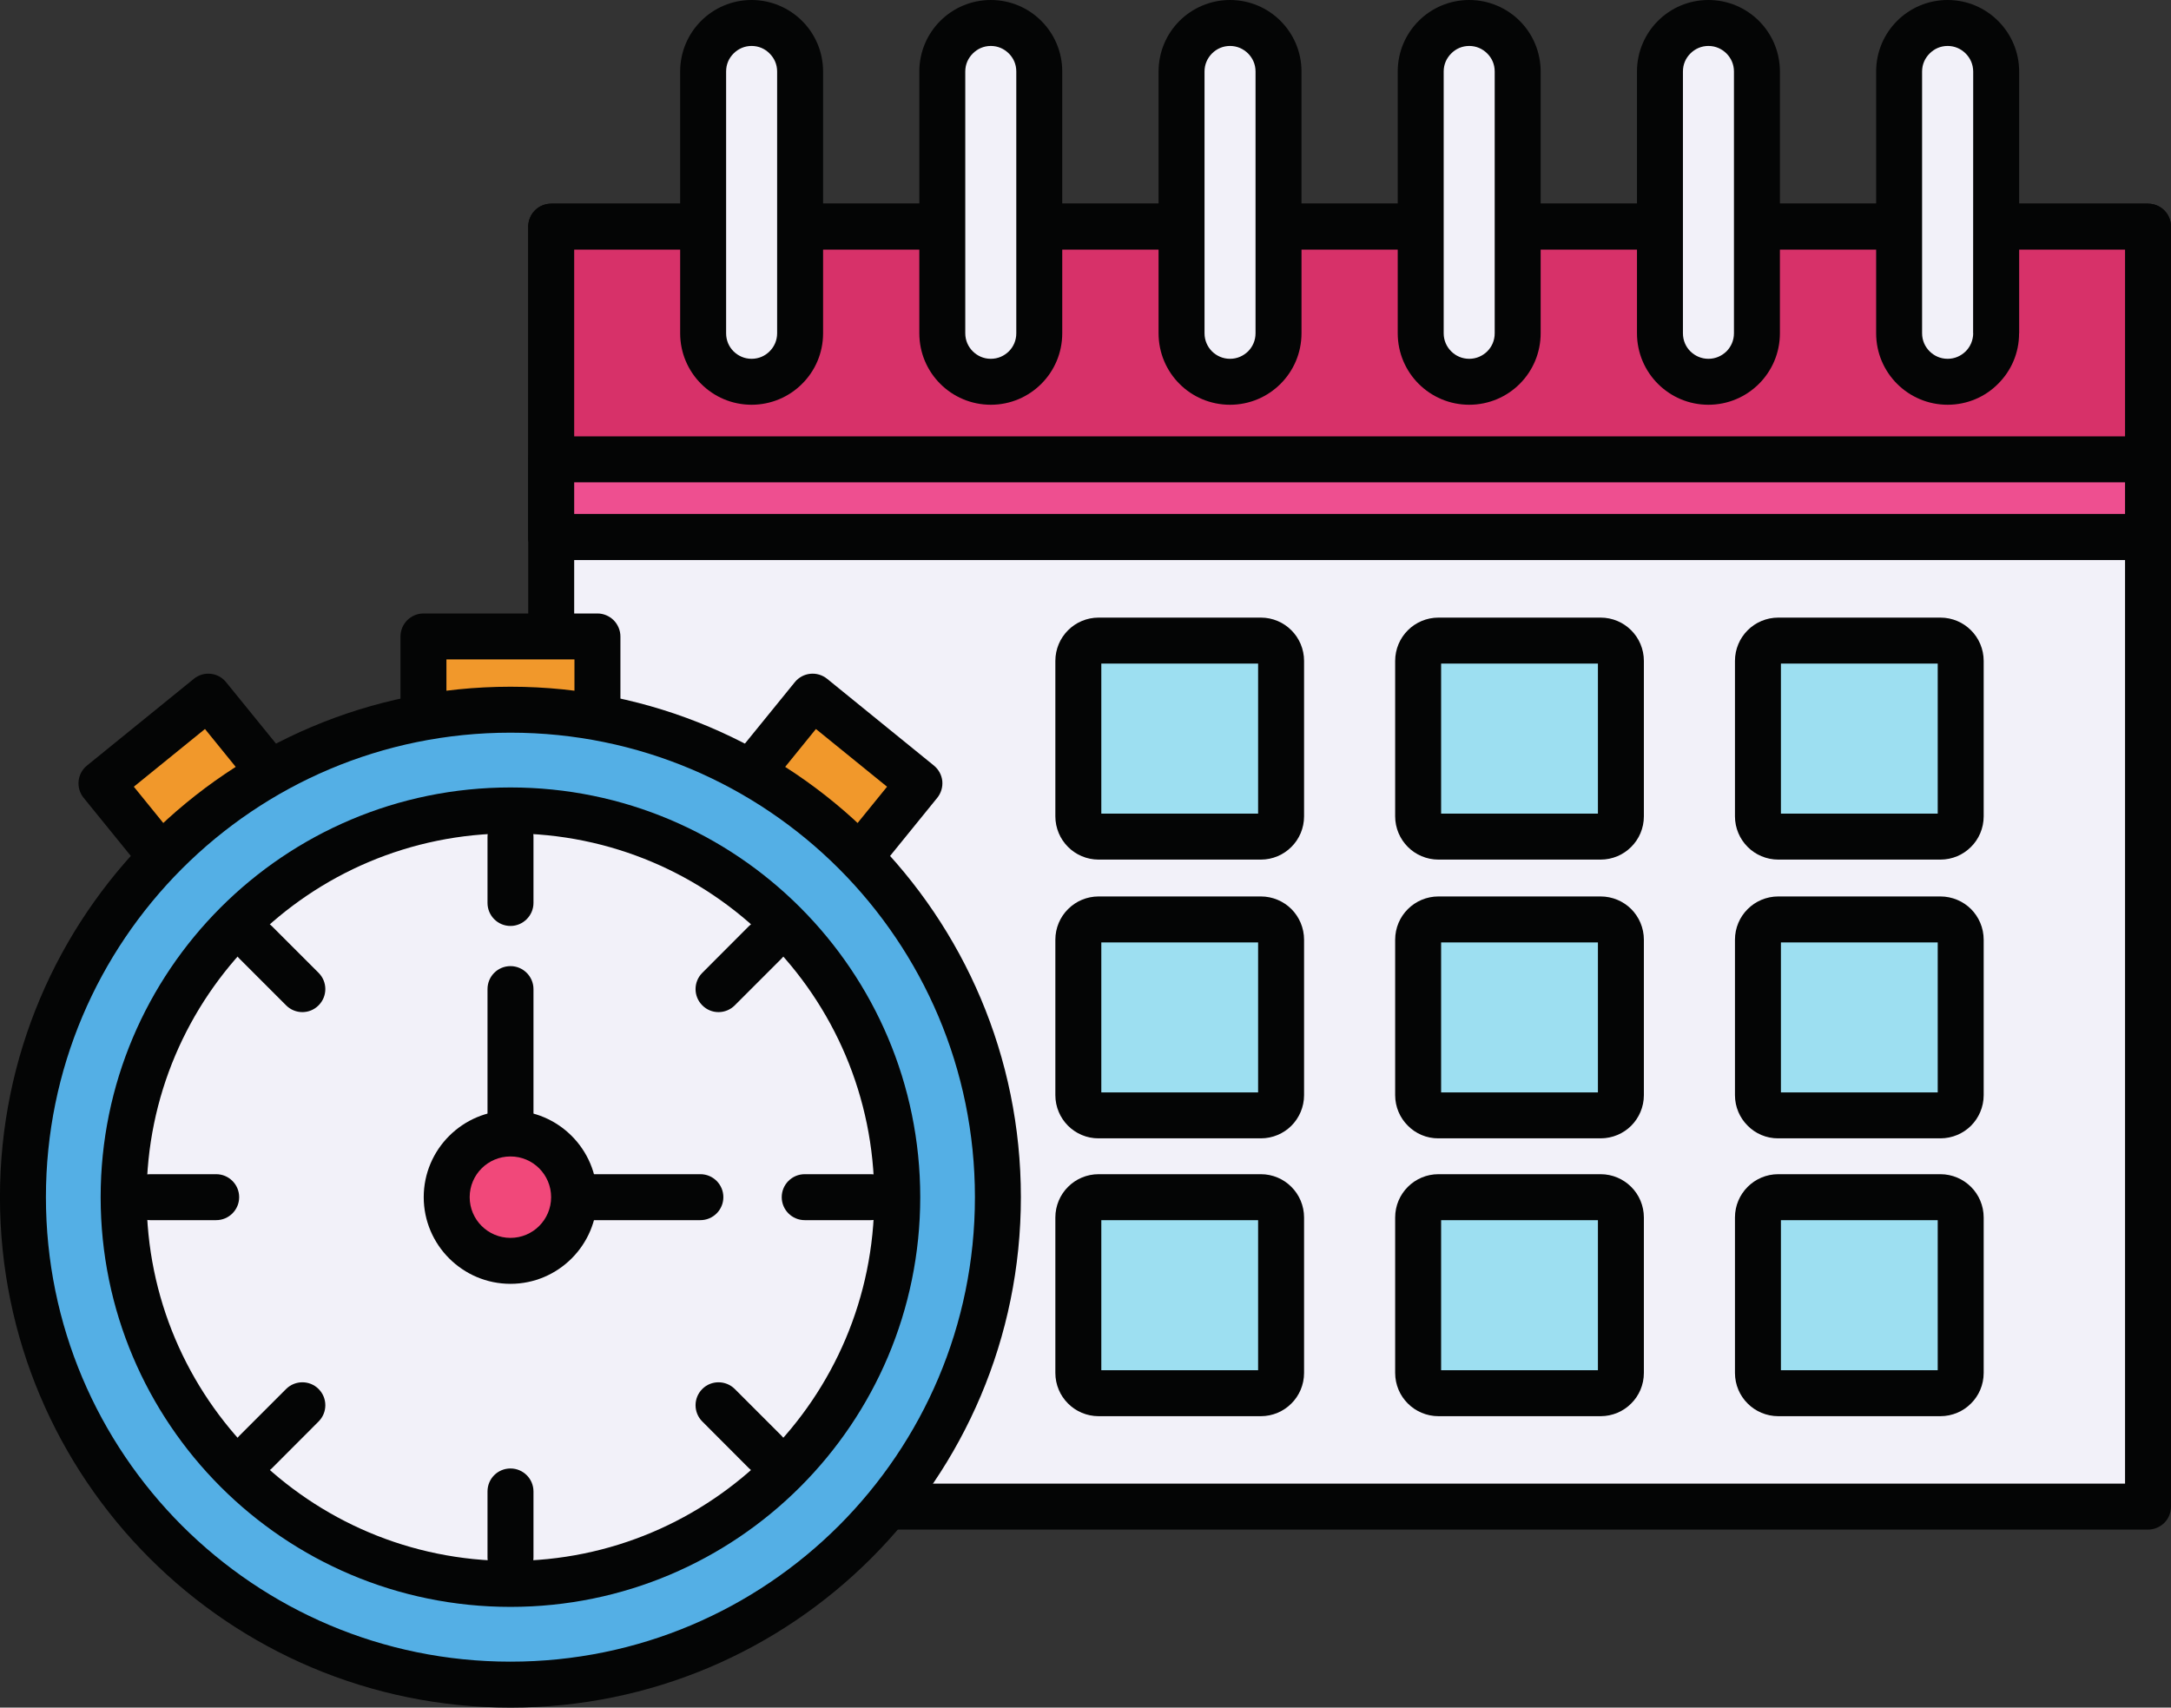
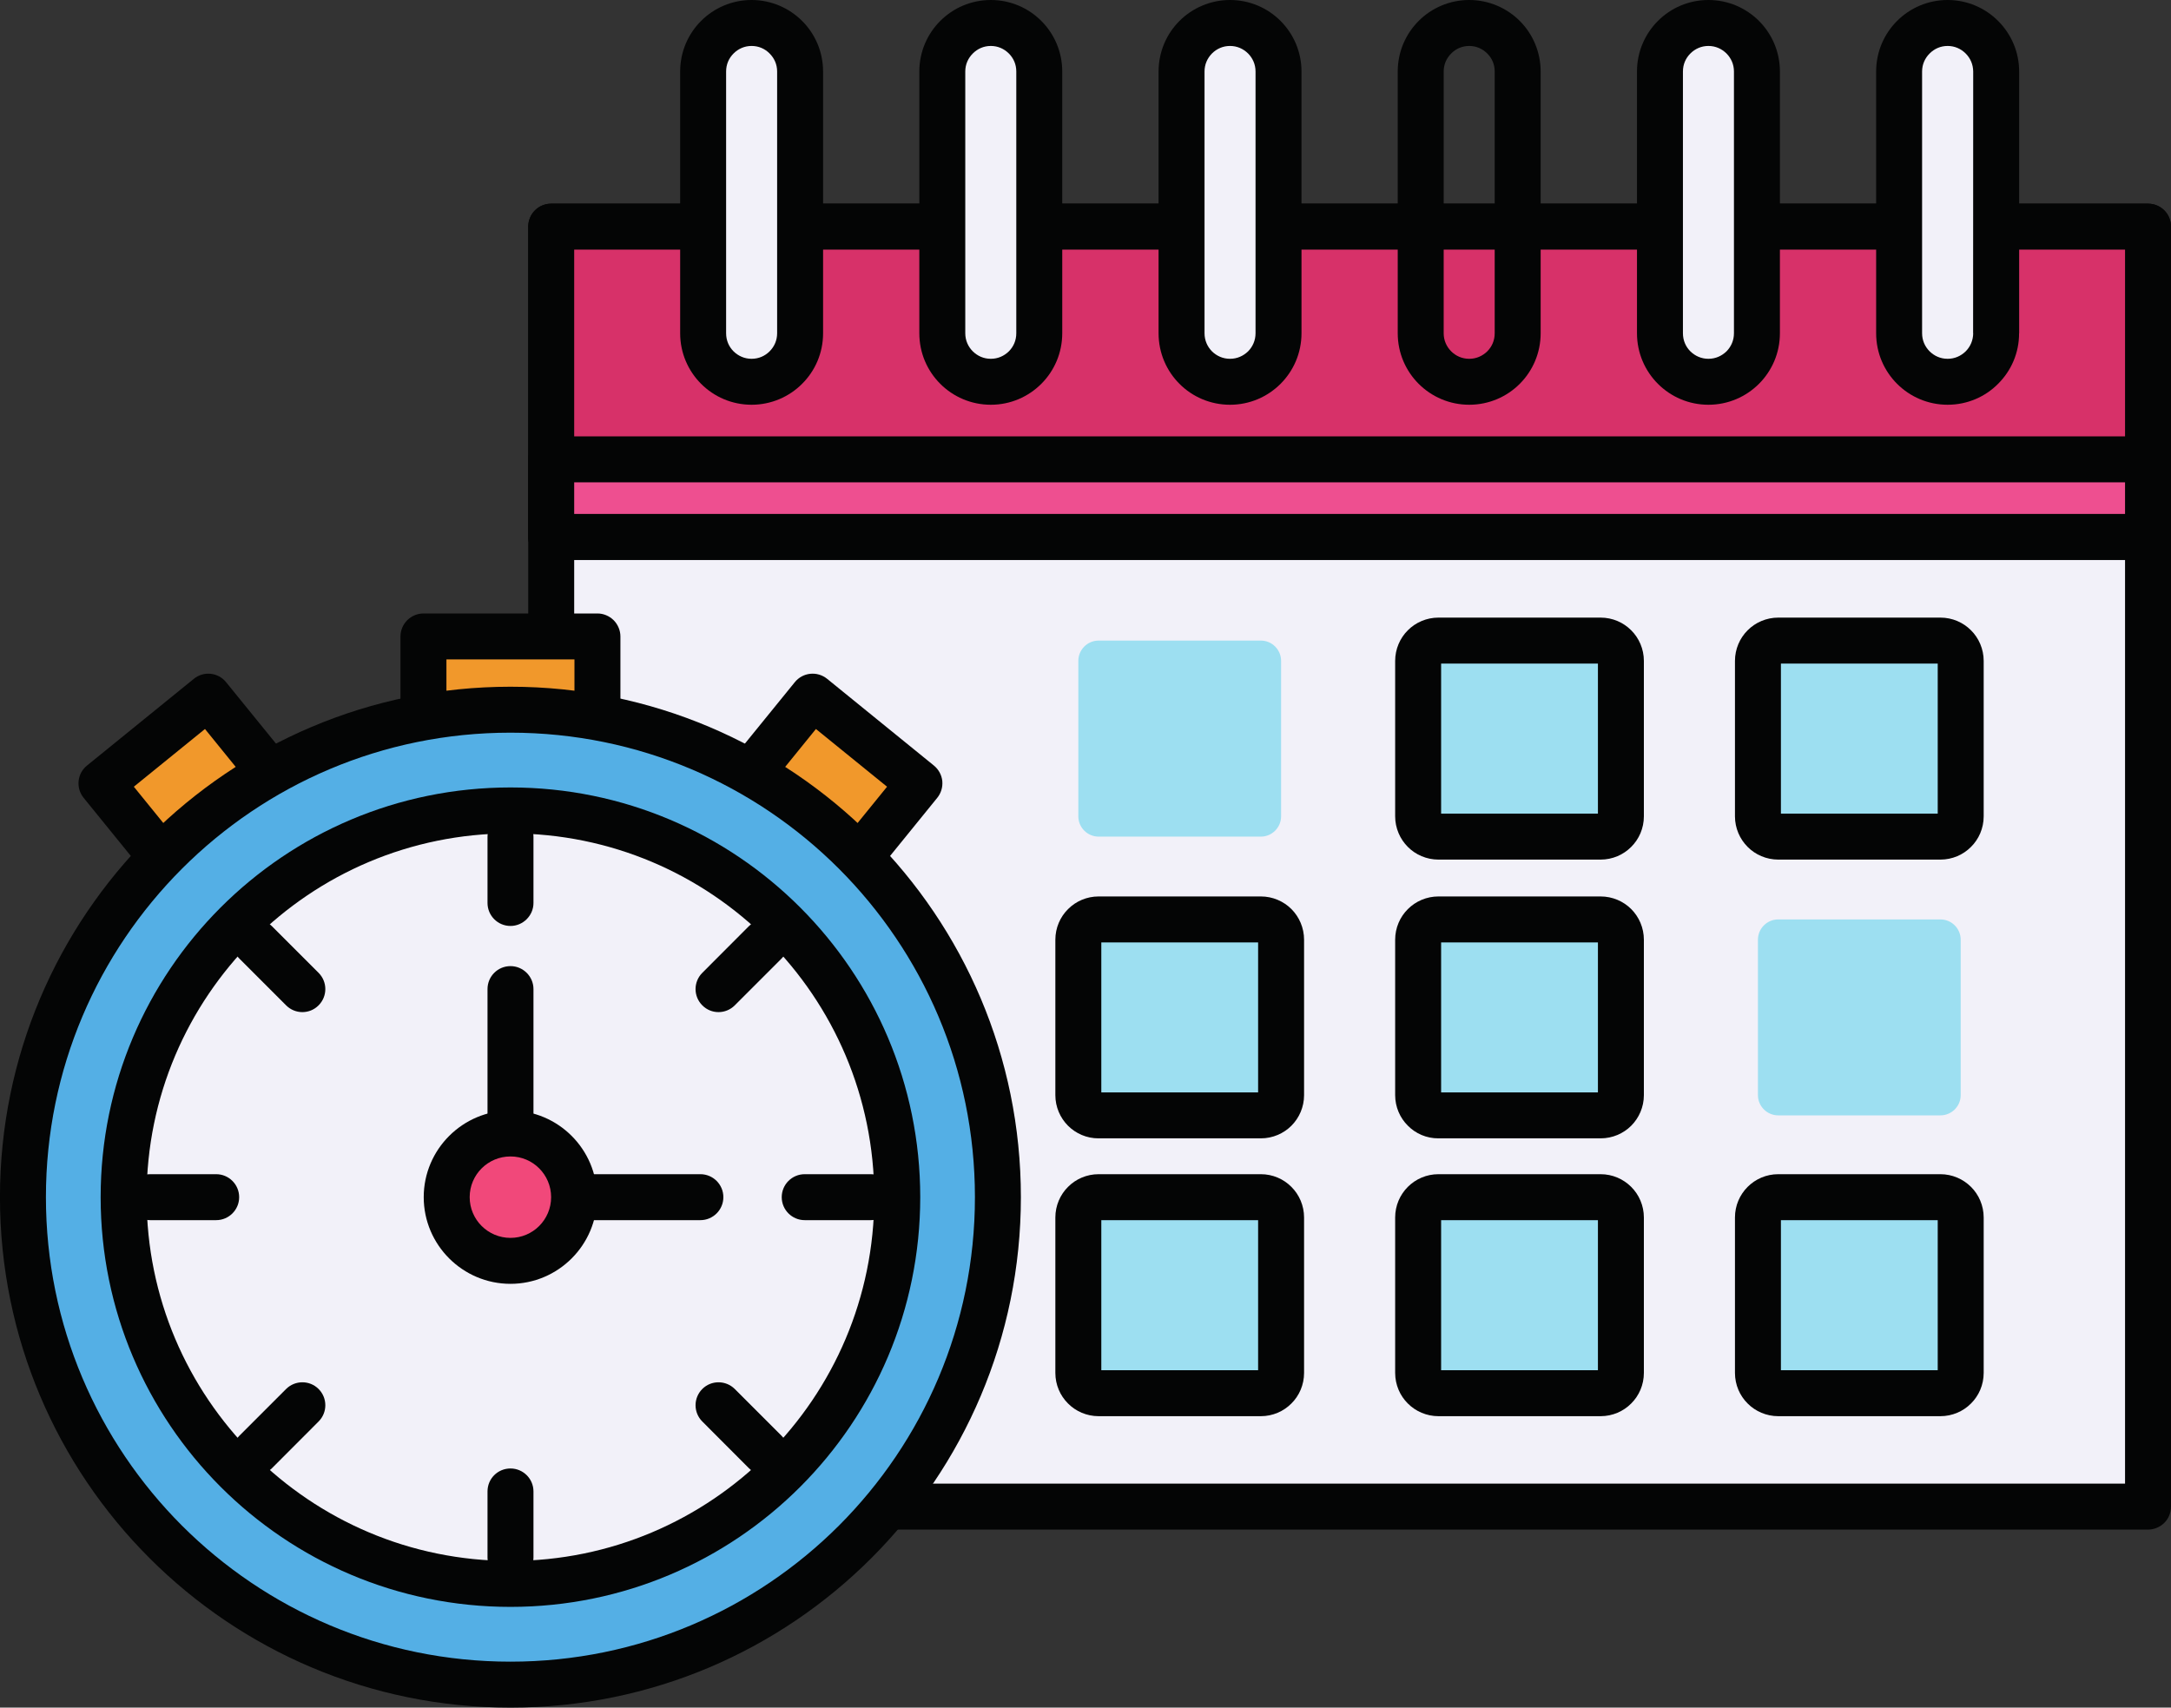
<svg xmlns="http://www.w3.org/2000/svg" height="185.8" preserveAspectRatio="xMidYMid meet" version="1.1" viewBox="94.5 119.7 236.2 185.8" width="236.2" zoomAndPan="magnify">
  <rect x="94.5" y="119.7" width="236.2" height="185.8" fill="#333333" stroke="none" />
  <g id="surface1">
    <g id="change1_1">
      <path d="m328.2 283.63h-173.73v-139.27h173.73v139.27" fill="#f2f1f9" />
    </g>
    <g id="change2_1">
      <path d="m328.2 283.63v-2.5h-171.23v-134.27h168.73v136.77h2.5v-2.5 2.5h2.5v-139.27c0-0.66-0.26-1.3-0.73-1.77s-1.11-0.73-1.77-0.73h-173.73c-0.66 0-1.3 0.26-1.77 0.73s-0.73 1.11-0.73 1.77v139.27c0 0.66 0.26 1.3 0.73 1.77 0.47 0.46 1.11 0.73 1.77 0.73h173.73c0.66 0 1.3-0.27 1.77-0.73 0.47-0.47 0.73-1.11 0.73-1.77h-2.5" fill="#040505" />
    </g>
    <g id="change3_1">
      <path d="m328.2 178.12v-33.76h-173.73v33.76h173.73" fill="#d73169" />
    </g>
    <g id="change2_2">
      <path d="m328.2 178.12h2.5v-33.76c0-0.66-0.26-1.3-0.73-1.77s-1.11-0.73-1.77-0.73h-173.73c-0.66 0-1.3 0.26-1.77 0.73s-0.73 1.11-0.73 1.77v33.76c0 0.66 0.26 1.31 0.73 1.77 0.47 0.47 1.11 0.73 1.77 0.73h173.73c0.66 0 1.3-0.26 1.77-0.73 0.47-0.46 0.73-1.11 0.73-1.77h-2.5v-2.5h-171.23v-28.76h168.73v31.26h2.5v-2.5 2.5" fill="#040505" />
    </g>
    <g id="change4_1">
      <path d="m154.47 169.68v8.44h173.73v-8.44h-173.73" fill="#ee4f90" />
    </g>
    <g id="change2_3">
      <path d="m154.47 169.68h-2.5v8.44c0 0.66 0.26 1.31 0.73 1.77 0.47 0.47 1.11 0.73 1.77 0.73h173.73c0.66 0 1.3-0.26 1.77-0.73 0.47-0.46 0.73-1.11 0.73-1.77v-8.44c0-0.66-0.26-1.3-0.73-1.77-0.47-0.46-1.11-0.73-1.77-0.73h-173.73c-0.66 0-1.3 0.27-1.77 0.73-0.47 0.47-0.73 1.11-0.73 1.77h2.5v2.5h171.23v3.44h-168.73v-5.94h-2.5v2.5-2.5" fill="#040505" />
    </g>
    <g id="change1_2">
      <path d="m181.55 155.96c0 2.92-2.36 5.28-5.28 5.28-2.91 0-5.27-2.36-5.27-5.28v-28.48c0-2.92 2.36-5.28 5.27-5.28 2.92 0 5.28 2.36 5.28 5.28v28.48" fill="#f2f1f9" />
    </g>
    <g id="change2_4">
      <path d="m181.55 155.96h-2.5c0 0.78-0.31 1.46-0.82 1.97-0.5 0.5-1.18 0.81-1.96 0.81-0.77 0-1.45-0.31-1.96-0.81-0.51-0.51-0.81-1.19-0.81-1.97v-28.48c0-0.78 0.3-1.45 0.81-1.96s1.19-0.82 1.96-0.82c0.78 0 1.46 0.31 1.96 0.82 0.51 0.51 0.82 1.18 0.82 1.96v28.48h5v-28.48c0-2.14-0.87-4.1-2.28-5.5-1.4-1.4-3.36-2.28-5.5-2.28-4.29 0-7.77 3.48-7.77 7.78v28.48c0 4.3 3.48 7.78 7.77 7.78 2.14 0 4.1-0.87 5.5-2.28 1.41-1.4 2.28-3.35 2.28-5.5h-2.5" fill="#040505" />
    </g>
    <g id="change1_3">
      <path d="m207.57 155.96c0 2.92-2.36 5.28-5.27 5.28s-5.28-2.36-5.28-5.28v-28.48c0-2.92 2.37-5.28 5.28-5.28s5.27 2.36 5.27 5.28v28.48" fill="#f2f1f9" />
    </g>
    <g id="change2_5">
      <path d="m207.57 155.96h-2.5c0 0.78-0.3 1.46-0.81 1.97-0.51 0.5-1.19 0.81-1.96 0.81-0.78 0-1.45-0.31-1.96-0.81-0.51-0.51-0.82-1.19-0.82-1.97v-28.48c0-0.78 0.31-1.45 0.82-1.96s1.18-0.82 1.96-0.82c0.77 0 1.45 0.31 1.96 0.82s0.81 1.18 0.81 1.96v28.48h5v-28.48c0-4.3-3.48-7.78-7.77-7.78-4.3 0-7.78 3.48-7.78 7.78v28.48c0 4.3 3.48 7.78 7.78 7.78 4.29 0 7.77-3.48 7.77-7.78h-2.5" fill="#040505" />
    </g>
    <g id="change1_4">
      <path d="m233.6 155.96c0 2.92-2.37 5.28-5.28 5.28s-5.27-2.36-5.27-5.28v-28.48c0-2.92 2.36-5.28 5.27-5.28s5.28 2.36 5.28 5.28v28.48" fill="#f2f1f9" />
    </g>
    <g id="change2_6">
      <path d="m233.6 155.96h-2.5c0 0.78-0.31 1.46-0.81 1.97-0.52 0.5-1.19 0.81-1.97 0.81-0.77 0-1.45-0.31-1.96-0.81-0.5-0.51-0.81-1.19-0.81-1.97v-28.48c0-0.78 0.31-1.45 0.81-1.96 0.51-0.51 1.19-0.82 1.96-0.82 0.78 0 1.45 0.31 1.97 0.82 0.5 0.51 0.81 1.18 0.81 1.96v28.48h5v-28.48c0-4.3-3.48-7.78-7.78-7.78-2.14 0-4.1 0.88-5.5 2.28s-2.27 3.36-2.27 5.5v28.48c0 2.15 0.87 4.1 2.27 5.5 1.4 1.41 3.36 2.28 5.5 2.28 4.3 0 7.78-3.48 7.78-7.78h-2.5" fill="#040505" />
    </g>
    <g id="change1_5">
-       <path d="m259.62 155.96c0 2.92-2.36 5.28-5.27 5.28-2.92 0-5.28-2.36-5.28-5.28v-28.48c0-2.92 2.36-5.28 5.28-5.28 2.91 0 5.27 2.36 5.27 5.28v28.48" fill="#f2f1f9" />
-     </g>
+       </g>
    <g id="change2_7">
      <path d="m259.62 155.96h-2.5c0 0.78-0.3 1.46-0.81 1.97-0.51 0.5-1.19 0.81-1.96 0.81-0.78 0-1.46-0.31-1.96-0.81-0.51-0.51-0.82-1.19-0.82-1.97v-28.48c0-0.78 0.31-1.45 0.82-1.96 0.5-0.51 1.18-0.82 1.96-0.82 0.77 0 1.45 0.31 1.96 0.82s0.81 1.18 0.81 1.96v28.48h5v-28.48c0-2.14-0.87-4.1-2.27-5.5s-3.36-2.28-5.5-2.28c-4.3 0-7.78 3.48-7.78 7.78v28.48c0 4.3 3.48 7.78 7.78 7.78 2.14 0 4.1-0.87 5.5-2.28 1.4-1.4 2.27-3.35 2.27-5.5h-2.5" fill="#040505" />
    </g>
    <g id="change1_6">
      <path d="m285.65 155.96c0 2.92-2.36 5.28-5.28 5.28-2.91 0-5.27-2.36-5.27-5.28v-28.48c0-2.92 2.36-5.28 5.27-5.28 2.92 0 5.28 2.36 5.28 5.28v28.48" fill="#f2f1f9" />
    </g>
    <g id="change2_8">
      <path d="m285.65 155.96h-2.5c0 0.78-0.31 1.46-0.81 1.97-0.52 0.5-1.19 0.81-1.97 0.81-0.77 0-1.45-0.31-1.96-0.81-0.51-0.51-0.81-1.19-0.81-1.97v-28.48c0-0.78 0.3-1.45 0.81-1.96s1.19-0.82 1.96-0.82c0.78 0 1.45 0.31 1.97 0.82 0.5 0.51 0.81 1.18 0.81 1.96v28.48h5v-28.48c0-4.3-3.48-7.78-7.78-7.78-4.29 0-7.77 3.48-7.77 7.78v28.48c0 4.3 3.48 7.78 7.77 7.78 4.3 0 7.78-3.48 7.78-7.78h-2.5" fill="#040505" />
    </g>
    <g id="change1_7">
      <path d="m311.68 155.96c0 2.92-2.37 5.28-5.28 5.28-2.92 0-5.28-2.36-5.28-5.28v-28.48c0-2.92 2.36-5.28 5.28-5.28 2.91 0 5.28 2.36 5.28 5.28v28.48" fill="#f2f1f9" />
    </g>
    <g id="change2_9">
      <path d="m311.68 155.96h-2.5c-0.01 0.78-0.31 1.46-0.82 1.97-0.51 0.5-1.19 0.81-1.96 0.81-0.78 0-1.45-0.31-1.96-0.81-0.51-0.51-0.82-1.19-0.82-1.97v-28.48c0-0.78 0.31-1.45 0.82-1.96s1.18-0.82 1.96-0.82c0.77 0 1.45 0.31 1.96 0.82s0.81 1.18 0.82 1.96l-0.01 28.48h5.01v-28.48c0-2.14-0.88-4.1-2.29-5.5-1.39-1.4-3.35-2.28-5.49-2.28-4.3 0-7.78 3.48-7.78 7.78v28.48c0 4.3 3.48 7.78 7.78 7.78 2.14 0 4.1-0.87 5.49-2.28 1.41-1.4 2.29-3.35 2.28-5.5h-2.49" fill="#040505" />
    </g>
    <g id="change5_1">
      <path d="m233.88 208.52c0 1.22-0.99 2.21-2.2 2.21h-17.65c-1.22 0-2.21-0.99-2.21-2.21v-16.91c0-1.22 0.99-2.21 2.21-2.21h17.65c1.21 0 2.2 0.99 2.2 2.21v16.91" fill="#9ddff1" />
    </g>
    <g id="change2_10">
-       <path d="m233.88 208.52h-2.5 0.3l-0.21-0.21-0.09 0.21h0.3l-0.21-0.21 0.21 0.21v-0.29l-0.21 0.08 0.21 0.21v-0.29h-17.65v0.29l0.2-0.21-0.2-0.08v0.29l0.2-0.21-0.2 0.21h0.29l-0.09-0.21-0.2 0.21h0.29v-16.91h-0.29l0.2 0.21 0.09-0.21h-0.29l0.2 0.21-0.2-0.21v0.29l0.2-0.08-0.2-0.21v0.29h17.65v-0.29l-0.21 0.21 0.21 0.08v-0.29l-0.21 0.21 0.21-0.21h-0.3l0.09 0.21 0.21-0.21h-0.3v16.91h5v-16.91c0-1.29-0.53-2.49-1.38-3.33-0.84-0.85-2.03-1.38-3.32-1.38h-17.65c-1.3 0-2.49 0.53-3.33 1.38-0.85 0.84-1.38 2.04-1.38 3.33v16.91c0 1.29 0.53 2.49 1.38 3.33 0.84 0.85 2.03 1.38 3.33 1.38h17.65c1.29 0 2.48-0.53 3.32-1.38 0.85-0.84 1.38-2.03 1.38-3.33h-2.5" fill="#040505" />
-     </g>
+       </g>
    <g id="change5_2">
      <path d="m270.85 208.52c0 1.22-0.99 2.21-2.21 2.21h-17.64c-1.22 0-2.21-0.99-2.21-2.21v-16.91c0-1.22 0.99-2.21 2.21-2.21h17.64c1.22 0 2.21 0.99 2.21 2.21v16.91" fill="#9ddff1" />
    </g>
    <g id="change2_11">
      <path d="m270.85 208.52h-2.5 0.29l-0.2-0.21-0.09 0.21h0.29l-0.2-0.21 0.2 0.21v-0.29l-0.2 0.08 0.2 0.21v-0.29h-17.64v0.29l0.2-0.2-0.2-0.09v0.29l0.2-0.2-0.2 0.2h0.29l-0.09-0.2-0.2 0.2h0.29v-16.91h-0.29l0.2 0.21 0.09-0.21h-0.29l0.2 0.21-0.2-0.21v0.29l0.2-0.08-0.2-0.21v0.29h17.64v-0.29l-0.2 0.21 0.2 0.08v-0.29l-0.2 0.21 0.2-0.21h-0.29l0.09 0.21 0.2-0.21h-0.29v16.91h5v-16.91c0-1.29-0.53-2.49-1.38-3.33-0.84-0.85-2.03-1.38-3.33-1.38h-17.64c-1.29 0-2.49 0.53-3.33 1.38-0.85 0.84-1.38 2.04-1.38 3.33v16.91c0 1.29 0.53 2.48 1.38 3.33 0.84 0.85 2.04 1.38 3.33 1.38h17.64c1.3 0 2.49-0.53 3.33-1.38 0.85-0.84 1.38-2.03 1.38-3.33h-2.5" fill="#040505" />
    </g>
    <g id="change5_3">
      <path d="m307.82 208.52c0 1.22-0.99 2.21-2.21 2.21h-17.64c-1.22 0-2.21-0.99-2.21-2.21v-16.91c0-1.22 0.99-2.21 2.21-2.21h17.64c1.22 0 2.21 0.99 2.21 2.21v16.91" fill="#9ddff1" />
    </g>
    <g id="change2_12">
      <path d="m307.82 208.52h-2.5 0.29l-0.2-0.21-0.09 0.21h0.29l-0.2-0.21 0.2 0.21v-0.29l-0.2 0.08 0.2 0.21v-0.29h-17.64v0.29l0.2-0.2-0.2-0.09v0.29l0.2-0.2-0.21 0.2h0.3l-0.09-0.2-0.21 0.2h0.3v-16.91h-0.3l0.21 0.21 0.09-0.21h-0.3l0.21 0.21-0.21-0.21 0.01 0.29 0.2-0.08-0.21-0.21 0.01 0.29h17.64v-0.29l-0.2 0.21 0.2 0.08v-0.29l-0.2 0.21 0.2-0.21h-0.29l0.09 0.21 0.2-0.21h-0.29v16.91h5v-16.91c0-1.29-0.53-2.49-1.38-3.33-0.84-0.85-2.03-1.38-3.33-1.38h-17.64c-1.29 0-2.49 0.53-3.33 1.38-0.85 0.84-1.38 2.04-1.38 3.33v16.91c0 1.29 0.53 2.48 1.38 3.33 0.84 0.85 2.04 1.38 3.33 1.38h17.64c1.3 0 2.49-0.53 3.33-1.38 0.85-0.84 1.38-2.03 1.38-3.33h-2.5" fill="#040505" />
    </g>
    <g id="change5_4">
      <path d="m233.88 238.86c0 1.21-0.99 2.2-2.2 2.2h-17.65c-1.22 0-2.21-0.99-2.21-2.2v-16.91c0-1.22 0.99-2.21 2.21-2.21h17.65c1.21 0 2.2 0.99 2.2 2.21v16.91" fill="#9ddff1" />
    </g>
    <g id="change2_13">
      <path d="m233.88 238.86h-2.5 0.3l-0.21-0.21-0.09 0.21h0.3l-0.21-0.21 0.21 0.21v-0.3l-0.21 0.09 0.21 0.21v-0.3h-17.65v0.3l0.2-0.21-0.2-0.09v0.3l0.2-0.21-0.21 0.21h0.3l-0.09-0.21-0.21 0.21h0.3v-16.91h-0.29l0.2 0.2 0.09-0.2h-0.29l0.2 0.2-0.2-0.2v0.29l0.2-0.09-0.2-0.2v0.29h17.65v-0.29l-0.21 0.2 0.21 0.09v-0.29l-0.21 0.2 0.21-0.2h-0.3l0.09 0.2 0.21-0.2h-0.3v16.91h5v-16.91c0-1.3-0.53-2.49-1.38-3.34-0.84-0.84-2.03-1.37-3.32-1.37h-17.65c-1.3 0-2.49 0.53-3.33 1.38-0.85 0.84-1.38 2.03-1.38 3.33v16.91c0 1.29 0.53 2.48 1.38 3.33 0.84 0.84 2.03 1.38 3.33 1.37h17.65c1.29 0 2.48-0.53 3.32-1.37 0.85-0.85 1.38-2.04 1.38-3.33h-2.5" fill="#040505" />
    </g>
    <g id="change5_5">
      <path d="m270.85 238.86c0 1.21-0.99 2.2-2.21 2.2h-17.64c-1.22 0-2.21-0.99-2.21-2.2v-16.91c0-1.22 0.99-2.21 2.21-2.21h17.64c1.22 0 2.21 0.99 2.21 2.21v16.91" fill="#9ddff1" />
    </g>
    <g id="change2_14">
      <path d="m270.85 238.86h-2.5 0.29l-0.2-0.21-0.09 0.21h0.29l-0.2-0.21 0.2 0.21v-0.3l-0.2 0.09 0.2 0.21v-0.3h-17.64v0.3l0.2-0.21-0.2-0.09v0.3l0.2-0.21-0.2 0.21h0.29l-0.09-0.21-0.2 0.21h0.29v-16.91h-0.29l0.2 0.2 0.09-0.2h-0.29l0.2 0.2-0.2-0.2v0.29l0.2-0.09-0.2-0.2v0.29h17.64v-0.29l-0.2 0.2 0.2 0.09v-0.29l-0.2 0.2 0.2-0.2h-0.29l0.09 0.2 0.2-0.2h-0.29v16.91h5v-16.91c0-1.3-0.53-2.49-1.38-3.34-0.84-0.84-2.03-1.37-3.33-1.37h-17.64c-1.29 0-2.49 0.53-3.33 1.38-0.85 0.84-1.38 2.03-1.38 3.33v16.91c0 1.29 0.53 2.48 1.38 3.32 0.84 0.86 2.04 1.39 3.33 1.38h17.64c1.3 0 2.49-0.53 3.33-1.37 0.85-0.85 1.38-2.04 1.38-3.33h-2.5" fill="#040505" />
    </g>
    <g id="change5_6">
      <path d="m307.82 238.86c0 1.21-0.99 2.2-2.21 2.2h-17.64c-1.22 0-2.21-0.99-2.21-2.2v-16.91c0-1.22 0.99-2.21 2.21-2.21h17.64c1.22 0 2.21 0.99 2.21 2.21v16.91" fill="#9ddff1" />
    </g>
    <g id="change2_15">
-       <path d="m307.82 238.86h-2.5 0.29l-0.2-0.21-0.09 0.21h0.29l-0.2-0.21 0.2 0.21v-0.3l-0.2 0.09 0.2 0.21v-0.3h-17.64v0.3l0.2-0.21-0.2-0.09v0.3l0.2-0.21-0.21 0.21h0.3l-0.09-0.21-0.21 0.21h0.3v-16.91h-0.3l0.21 0.2 0.09-0.2h-0.3l0.21 0.2-0.2-0.2v0.29l0.2-0.09-0.2-0.2v0.29h17.64v-0.29l-0.2 0.2 0.2 0.09v-0.29l-0.2 0.2 0.2-0.2h-0.29l0.09 0.2 0.2-0.2h-0.29v16.91h5v-16.91c0-1.3-0.53-2.49-1.38-3.34-0.84-0.84-2.04-1.37-3.33-1.37h-17.64c-1.29 0-2.49 0.53-3.33 1.38-0.85 0.84-1.38 2.03-1.38 3.33v16.91c0 1.29 0.53 2.48 1.38 3.32 0.84 0.86 2.04 1.39 3.33 1.38h17.64c1.29 0 2.49-0.53 3.33-1.37 0.85-0.85 1.38-2.04 1.38-3.33h-2.5" fill="#040505" />
-     </g>
+       </g>
    <g id="change5_7">
      <path d="m196.91 269.08c0 1.22-0.98 2.21-2.2 2.21h-17.65c-1.22 0-2.2-0.99-2.2-2.21v-16.91c0-1.22 0.98-2.21 2.2-2.21h17.65c1.22 0 2.2 0.99 2.2 2.21v16.91" fill="#9ddff1" />
    </g>
    <g id="change2_16">
      <path d="m196.91 269.08h-2.5 0.3l-0.21-0.2-0.09 0.2h0.3l-0.21-0.2 0.21 0.2v-0.29l-0.21 0.09 0.21 0.2v-0.29h-17.65v0.29l0.21-0.2-0.21-0.09v0.29l0.21-0.2-0.21 0.2h0.29l-0.08-0.2-0.21 0.2h0.29v-16.91h-0.29l0.21 0.21 0.08-0.21h-0.29l0.21 0.21-0.21-0.21v0.29l0.21-0.08-0.21-0.21v0.29h17.65v-0.29l-0.21 0.21 0.21 0.08v-0.29l-0.21 0.21 0.21-0.21h-0.3l0.09 0.21 0.21-0.21h-0.3v16.91h5v-16.91c0-1.29-0.53-2.49-1.38-3.33-0.84-0.85-2.03-1.38-3.32-1.38h-17.65c-2.6 0-4.7 2.11-4.7 4.71v16.91c-0.01 1.3 0.52 2.49 1.37 3.33 0.84 0.85 2.04 1.38 3.33 1.38h17.65c1.29 0 2.48-0.53 3.32-1.38 0.85-0.84 1.38-2.03 1.38-3.33h-2.5" fill="#040505" />
    </g>
    <g id="change5_8">
      <path d="m233.88 269.08c0 1.22-0.99 2.21-2.2 2.21h-17.65c-1.22 0-2.21-0.99-2.21-2.21v-16.91c0-1.22 0.99-2.21 2.21-2.21h17.65c1.21 0 2.2 0.99 2.2 2.21v16.91" fill="#9ddff1" />
    </g>
    <g id="change2_17">
      <path d="m233.88 269.08h-2.5 0.3l-0.21-0.2-0.09 0.2h0.3l-0.21-0.2 0.21 0.2v-0.29l-0.21 0.09 0.21 0.2v-0.29h-17.65v0.29l0.2-0.2-0.2-0.09v0.29l0.2-0.2-0.21 0.2h0.3l-0.09-0.2-0.21 0.2h0.3v-16.91h-0.3l0.21 0.21 0.09-0.21h-0.3l0.21 0.21-0.2-0.21v0.29l0.2-0.08-0.2-0.21v0.29h17.65v-0.29l-0.21 0.21 0.21 0.08v-0.29l-0.21 0.21 0.21-0.21h-0.3l0.09 0.21 0.21-0.21h-0.3v16.91h5v-16.91c0-1.29-0.53-2.49-1.38-3.33-0.84-0.85-2.03-1.38-3.32-1.38h-17.65c-1.3 0-2.49 0.53-3.33 1.38-0.85 0.84-1.38 2.04-1.38 3.33v16.91c0 1.3 0.53 2.49 1.38 3.33 0.84 0.85 2.03 1.38 3.33 1.38h17.65c1.29 0 2.48-0.53 3.32-1.38 0.85-0.84 1.38-2.03 1.38-3.33h-2.5" fill="#040505" />
    </g>
    <g id="change5_9">
      <path d="m270.85 269.08c0 1.22-0.99 2.21-2.21 2.21h-17.64c-1.22 0-2.21-0.99-2.21-2.21v-16.91c0-1.22 0.99-2.21 2.21-2.21h17.64c1.22 0 2.21 0.99 2.21 2.21v16.91" fill="#9ddff1" />
    </g>
    <g id="change2_18">
      <path d="m270.85 269.08h-2.5 0.29l-0.2-0.2-0.09 0.2h0.29l-0.2-0.2 0.2 0.2v-0.29l-0.2 0.09 0.2 0.2v-0.29h-17.64v0.29l0.2-0.2-0.2-0.09v0.29l0.2-0.2-0.2 0.2h0.29l-0.09-0.2-0.2 0.2h0.29v-16.91h-0.29l0.2 0.21 0.09-0.21h-0.29l0.2 0.21-0.2-0.21v0.29l0.2-0.08-0.2-0.21v0.29h17.64v-0.29l-0.2 0.21 0.2 0.08v-0.29l-0.2 0.21 0.21-0.21h-0.3l0.09 0.21 0.21-0.21h-0.3v16.91h5v-16.91c0-1.29-0.53-2.49-1.38-3.33-0.85-0.85-2.03-1.38-3.33-1.38h-17.64c-2.6 0-4.71 2.11-4.71 4.71v16.91c0 1.3 0.53 2.49 1.38 3.33 0.84 0.85 2.04 1.38 3.33 1.38h17.64c1.3 0 2.49-0.53 3.33-1.38 0.85-0.84 1.38-2.03 1.38-3.33h-2.5" fill="#040505" />
    </g>
    <g id="change5_10">
      <path d="m307.82 269.08c0 1.22-0.99 2.21-2.21 2.21h-17.64c-1.22 0-2.21-0.99-2.21-2.21v-16.91c0-1.22 0.99-2.21 2.21-2.21h17.64c1.22 0 2.21 0.99 2.21 2.21v16.91" fill="#9ddff1" />
    </g>
    <g id="change2_19">
      <path d="m307.82 269.08h-2.5 0.29l-0.2-0.2-0.09 0.2h0.29l-0.2-0.2 0.2 0.2v-0.29l-0.2 0.09 0.2 0.2v-0.29h-17.64v0.29l0.2-0.2-0.2-0.09v0.29l0.2-0.2-0.21 0.2h0.3l-0.09-0.2-0.21 0.2h0.3v-16.91h-0.3l0.21 0.21 0.09-0.21h-0.3l0.21 0.21-0.2-0.21v0.29l0.2-0.08-0.2-0.21v0.29h17.64v-0.29l-0.2 0.21 0.2 0.08v-0.29l-0.2 0.21 0.21-0.21h-0.3l0.09 0.21 0.21-0.21h-0.3v16.91h5v-16.91c0-1.29-0.53-2.49-1.38-3.33-0.85-0.85-2.04-1.38-3.33-1.38h-17.64c-2.6 0-4.71 2.11-4.71 4.71v16.91c0 1.3 0.53 2.49 1.38 3.33 0.84 0.85 2.04 1.38 3.33 1.38h17.64c1.29 0 2.49-0.53 3.33-1.38 0.85-0.84 1.38-2.03 1.38-3.33h-2.5" fill="#040505" />
    </g>
    <g id="change6_1">
      <path d="m140.57 202.4h18.93v-13.45h-18.93v13.45" fill="#f1982b" />
    </g>
    <g id="change2_20">
      <path d="m140.57 202.4v2.5h18.93c0.66 0 1.3-0.26 1.77-0.73 0.46-0.47 0.73-1.11 0.73-1.77v-13.45c0-0.65-0.27-1.3-0.73-1.76-0.47-0.47-1.11-0.74-1.77-0.74h-18.93c-0.66 0-1.3 0.27-1.77 0.74-0.46 0.46-0.73 1.11-0.73 1.76v13.45c0 0.66 0.27 1.3 0.73 1.77 0.47 0.47 1.11 0.73 1.77 0.73v-2.5h2.5v-10.95h13.93v8.45h-16.43v2.5h2.5-2.5" fill="#040505" />
    </g>
    <g id="change6_2">
      <path d="m115.24 216.88l11.62-9.44-9.7-11.94-11.62 9.44 9.7 11.94" fill="#f1982b" />
    </g>
    <g id="change2_21">
      <path d="m115.24 216.88l1.57 1.94 11.62-9.44c1.07-0.87 1.24-2.44 0.37-3.51l-9.7-11.94c-0.87-1.08-2.44-1.24-3.51-0.37l-11.63 9.44c-1.07 0.87-1.23 2.44-0.36 3.51l9.7 11.95c0.42 0.51 1.02 0.84 1.68 0.91 0.66 0.06 1.32-0.13 1.83-0.55l-1.57-1.94 1.94-1.58-8.12-10 7.74-6.28 6.54 8.06-9.68 7.86 1.58 1.94 1.94-1.58-1.94 1.58" fill="#040505" />
    </g>
    <g id="change6_3">
      <path d="m184.83 216.88l-11.62-9.44 9.7-11.94 11.62 9.44-9.7 11.94" fill="#f1982b" />
    </g>
    <g id="change2_22">
      <path d="m184.83 216.88l1.58-1.94-9.68-7.86 6.54-8.06 7.74 6.28-8.12 10 1.94 1.58 1.58-1.94-1.58 1.94 1.94 1.58 9.7-11.95c0.42-0.52 0.61-1.17 0.55-1.83-0.07-0.66-0.4-1.26-0.91-1.68l-11.62-9.44c-1.08-0.87-2.65-0.71-3.52 0.37l-9.7 11.94c-0.87 1.07-0.71 2.64 0.37 3.51l11.61 9.44c0.52 0.42 1.18 0.61 1.84 0.55 0.66-0.07 1.26-0.4 1.68-0.91l-1.94-1.58" fill="#040505" />
    </g>
    <g id="change7_1">
      <path d="m96.996 249.96c0 29.29 23.744 53.04 53.044 53.04 29.29 0 53.03-23.75 53.03-53.04s-23.74-53.04-53.03-53.04c-29.3 0-53.044 23.75-53.044 53.04" fill="#54afe5" />
    </g>
    <g id="change2_23">
      <path d="m96.996 249.96h-2.5c0.004 30.67 24.864 55.54 55.544 55.54 30.67 0 55.53-24.87 55.53-55.54s-24.86-55.54-55.53-55.54c-30.68 0-55.54 24.87-55.544 55.54h5c0-13.96 5.654-26.58 14.804-35.74 9.15-9.15 21.77-14.8 35.74-14.8 13.96 0 26.58 5.65 35.73 14.8 9.15 9.16 14.8 21.78 14.8 35.74s-5.65 26.58-14.8 35.74c-9.15 9.14-21.77 14.8-35.73 14.8-13.97 0-26.59-5.66-35.74-14.8-9.15-9.16-14.804-21.78-14.804-35.74h-2.5" fill="#040505" />
    </g>
    <g id="change1_8">
      <path d="m107.95 249.96c0 23.24 18.84 42.08 42.09 42.08 23.24 0 42.08-18.84 42.08-42.08s-18.84-42.08-42.08-42.08c-23.25 0-42.09 18.84-42.09 42.08" fill="#f2f1f9" />
    </g>
    <g id="change2_24">
      <path d="m107.95 249.96h-2.5c0 24.62 19.96 44.58 44.59 44.58 24.62 0 44.57-19.96 44.58-44.58-0.01-24.62-19.96-44.58-44.58-44.58-24.63 0-44.59 19.96-44.59 44.58h5c0-10.94 4.43-20.82 11.6-27.99s17.05-11.59 27.99-11.59c10.93 0 20.81 4.42 27.98 11.59s11.59 17.05 11.6 27.99c-0.01 10.94-4.43 20.82-11.6 27.99-7.17 7.16-17.05 11.59-27.98 11.59-10.94 0-20.82-4.43-27.99-11.59-7.17-7.17-11.6-17.05-11.6-27.99h-2.5" fill="#040505" />
    </g>
    <g id="change2_25">
      <path d="m147.54 210.76v7.19c0 1.37 1.11 2.5 2.5 2.5 1.37 0 2.5-1.13 2.5-2.5v-7.19c0-1.38-1.13-2.5-2.5-2.5-1.39 0-2.5 1.12-2.5 2.5" fill="#040505" />
    </g>
    <g id="change2_26">
      <path d="m147.54 281.98v7.18c0 1.38 1.11 2.5 2.5 2.5 1.37 0 2.5-1.12 2.5-2.5v-7.18c0-1.39-1.13-2.5-2.5-2.5-1.39 0-2.5 1.11-2.5 2.5" fill="#040505" />
    </g>
    <g id="change2_27">
      <path d="m110.84 252.46h7.18c1.38 0 2.5-1.12 2.5-2.5s-1.12-2.5-2.5-2.5h-7.18c-1.38 0-2.5 1.12-2.5 2.5s1.12 2.5 2.5 2.5" fill="#040505" />
    </g>
    <g id="change2_28">
      <path d="m182.05 252.46h7.18c1.39 0 2.5-1.12 2.5-2.5s-1.11-2.5-2.5-2.5h-7.18c-1.38 0-2.5 1.12-2.5 2.5s1.12 2.5 2.5 2.5" fill="#040505" />
    </g>
    <g id="change2_29">
      <path d="m124.09 279.45l5.07-5.08c0.98-0.98 0.98-2.56 0-3.54-0.97-0.97-2.55-0.97-3.53 0l-5.08 5.08c-0.98 0.98-0.98 2.56 0 3.54 0.97 0.97 2.56 0.97 3.54 0" fill="#040505" />
    </g>
    <g id="change2_30">
      <path d="m174.44 229.09l5.08-5.08c0.98-0.98 0.98-2.56 0-3.54-0.98-0.97-2.56-0.97-3.54 0l-5.07 5.08c-0.98 0.98-0.98 2.56 0 3.54 0.97 0.98 2.55 0.98 3.53 0" fill="#040505" />
    </g>
    <g id="change2_31">
      <path d="m120.55 224.01l5.08 5.08c0.98 0.98 2.56 0.98 3.53 0 0.98-0.98 0.98-2.56 0-3.54l-5.07-5.07c-0.98-0.98-2.57-0.98-3.54 0-0.98 0.97-0.98 2.56 0 3.53" fill="#040505" />
    </g>
    <g id="change2_32">
      <path d="m170.91 274.37l5.07 5.08c0.98 0.97 2.56 0.97 3.54 0 0.98-0.98 0.98-2.56 0-3.54l-5.08-5.08c-0.98-0.97-2.56-0.97-3.53 0-0.98 0.98-0.98 2.56 0 3.54" fill="#040505" />
    </g>
    <g id="change2_33">
      <path d="m147.54 227.32v22.64c-0.01 0.66 0.26 1.3 0.73 1.77 0.46 0.46 1.11 0.73 1.77 0.73h20.66c1.38 0 2.5-1.12 2.5-2.5s-1.12-2.5-2.5-2.5h-18.16v-20.14c0-1.38-1.13-2.5-2.5-2.5-1.39 0-2.5 1.12-2.5 2.5" fill="#040505" />
    </g>
    <g id="change8_1">
      <path d="m150.04 256.89c-3.83 0-6.94-3.11-6.94-6.93s3.11-6.93 6.94-6.93c3.82 0 6.92 3.11 6.92 6.93s-3.1 6.93-6.92 6.93" fill="#f1487a" />
    </g>
    <g id="change2_34">
      <path d="m150.04 240.53c-5.2 0-9.44 4.23-9.44 9.43s4.24 9.43 9.44 9.43c5.19 0 9.42-4.23 9.42-9.43s-4.23-9.43-9.42-9.43zm0 5c2.44 0 4.42 1.98 4.42 4.43s-1.98 4.43-4.42 4.43c-2.45 0-4.44-1.98-4.44-4.43s1.99-4.43 4.44-4.43" fill="#040505" />
    </g>
  </g>
</svg>